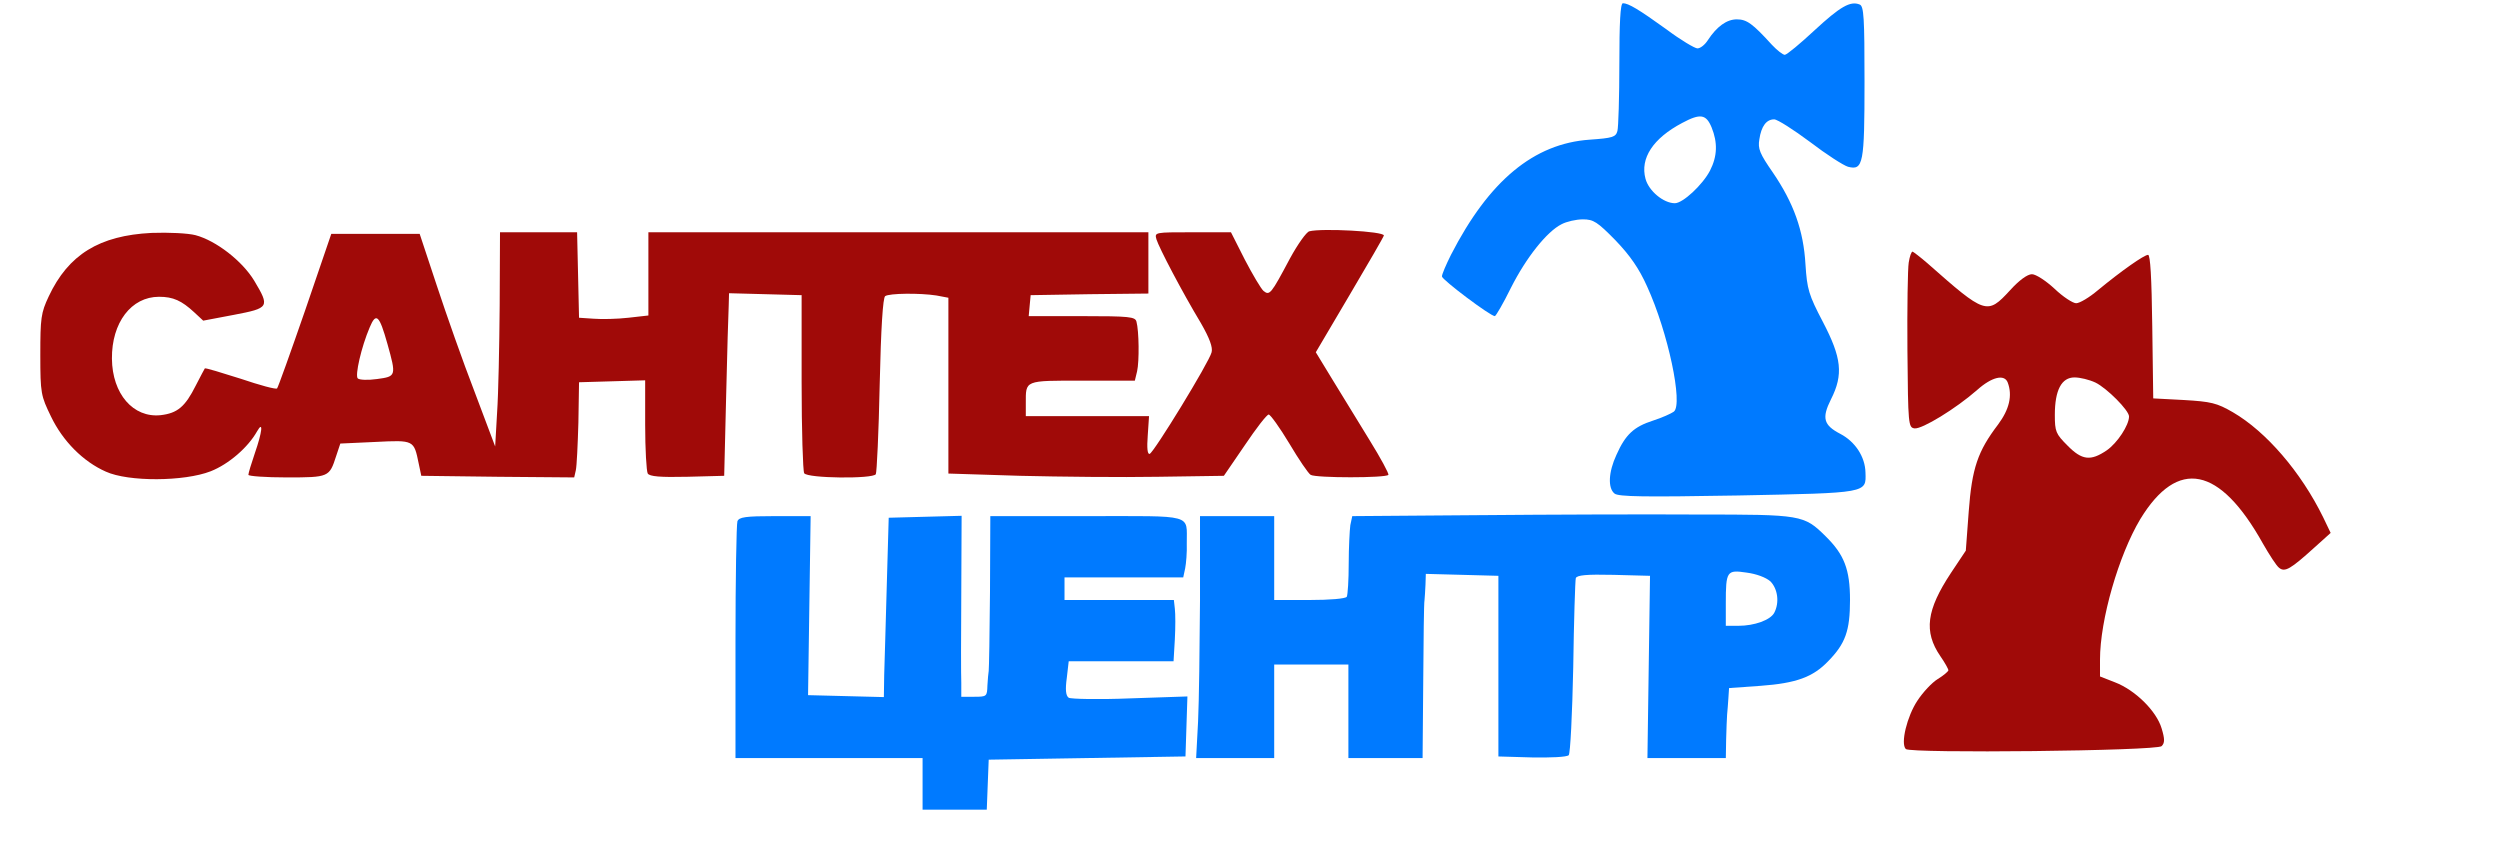
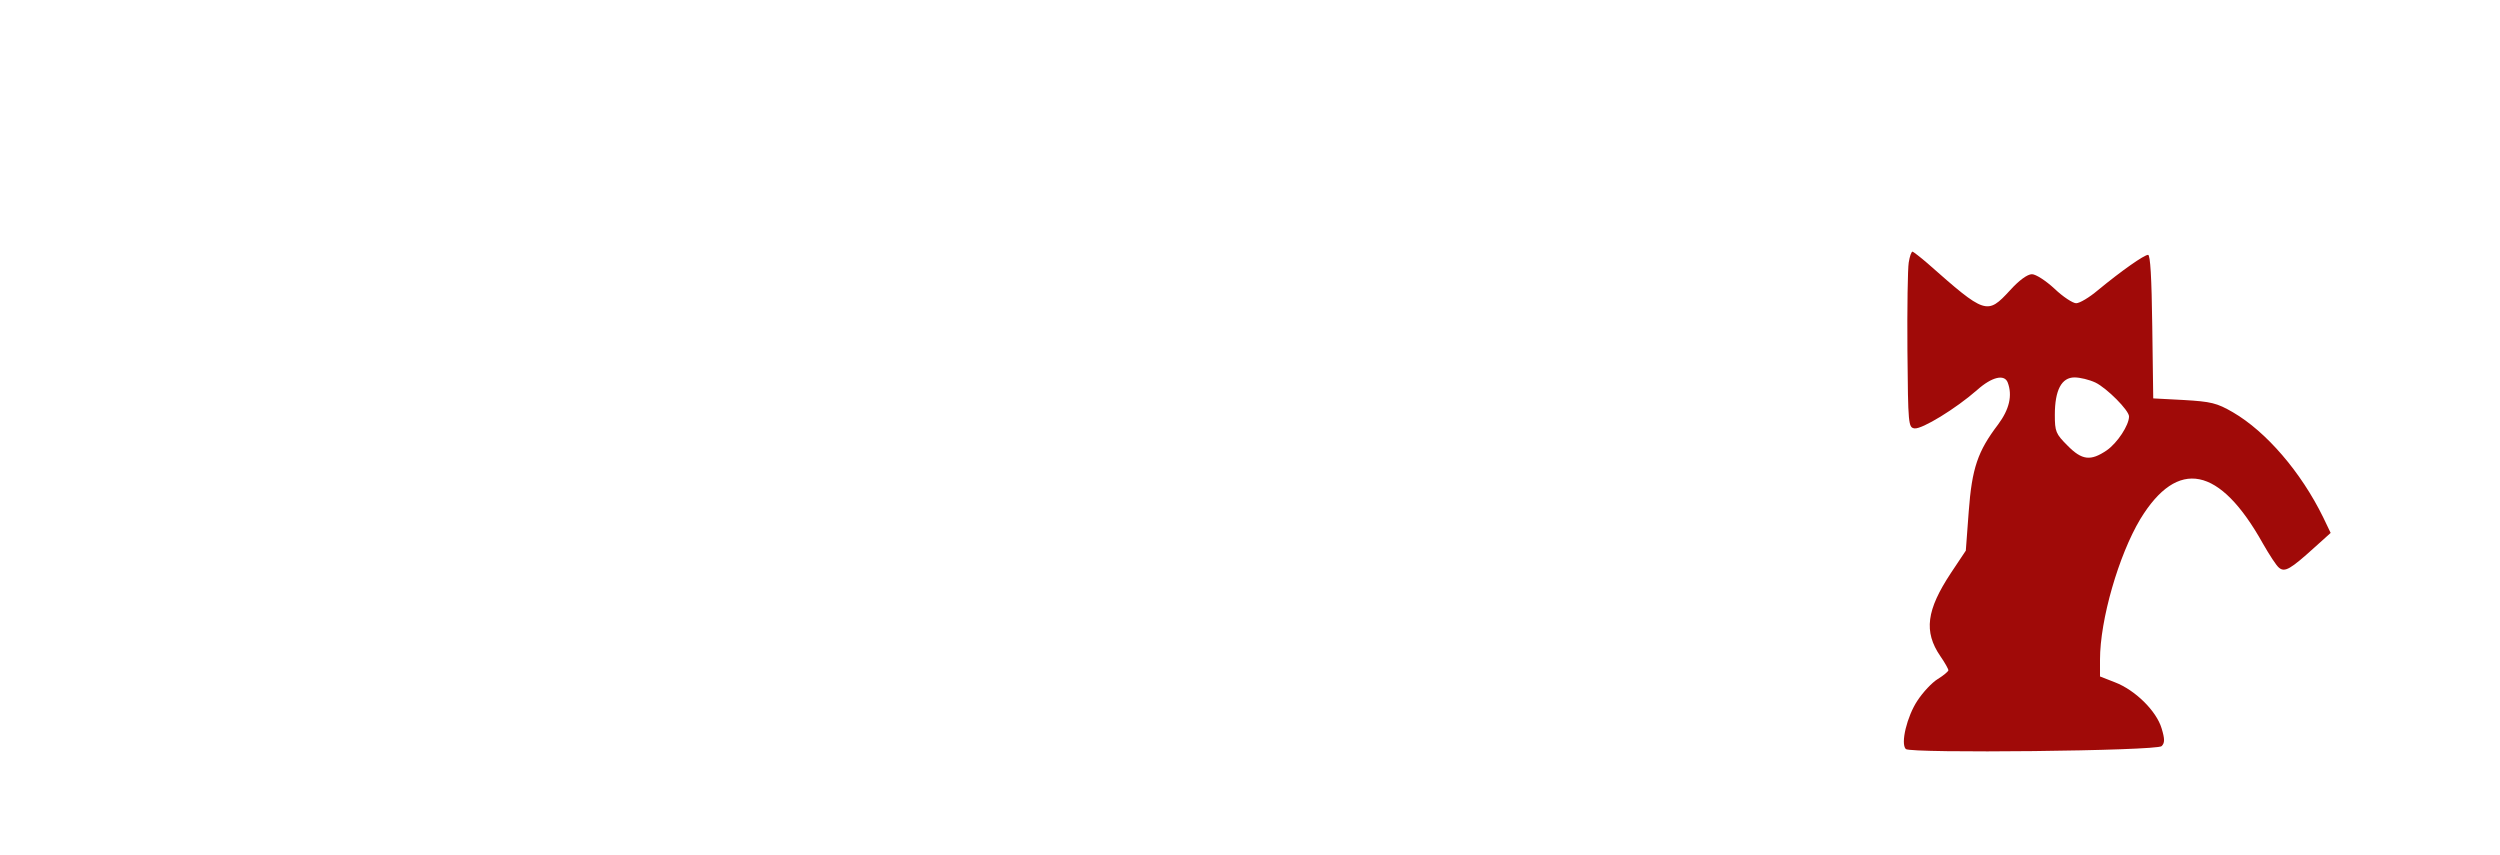
<svg xmlns="http://www.w3.org/2000/svg" version="1.0" width="775pt" height="265pt" viewBox="0 0 775 265" preserveAspectRatio="xMidYMid meet">
  <g transform="translate(0,265) scale(0.1,-0.1)" fill="#000000" stroke="none">
-     <path fill="#007aff" d="M5020 2453 c0 -104 -3 -198 -6 -209 -5 -19 -15 -22 -86 -27 -173 -12 -312 -127 -430 -357 -15 -30 -28 -60 -28 -67 0 -10 150 -123 164 -123 3 0 26 39 50 88 47 93 111 174 157 197 15 8 45 15 66 15 33 0 45 -8 101 -65 45 -47 73 -87 98 -143 65 -142 112 -365 83 -388 -8 -6 -37 -19 -65 -28 -59 -19 -85 -43 -113 -106 -25 -54 -27 -103 -6 -120 12 -10 92 -11 383 -6 404 8 397 7 395 71 -1 49 -32 96 -78 120 -52 27 -58 49 -29 107 39 77 33 129 -25 240 -44 84 -49 101 -54 178 -6 106 -37 191 -101 285 -41 59 -47 74 -42 103 6 41 22 62 46 62 10 0 60 -32 111 -70 51 -39 104 -73 118 -77 47 -12 51 9 51 264 0 199 -2 234 -15 239 -29 12 -61 -7 -140 -80 -44 -41 -85 -75 -92 -76 -6 0 -24 14 -40 31 -60 66 -78 79 -109 79 -31 0 -62 -22 -90 -65 -9 -14 -23 -25 -32 -25 -8 0 -52 26 -96 59 -86 62 -118 81 -135 81 -8 0 -11 -62 -11 -187z m286 -198 c19 -47 18 -89 -5 -134 -23 -44 -84 -101 -109 -101 -35 0 -81 38 -91 76 -17 63 23 125 114 173 56 30 74 27 91 -14z" />
-     <path fill="#A00A08" d="M4059 1933 c-9 -2 -36 -40 -60 -84 -59 -111 -63 -116 -82 -101 -8 7 -34 51 -58 97 l-43 85 -119 0 c-118 0 -118 0 -112 -22 8 -26 79 -162 138 -260 27 -47 37 -75 33 -90 -7 -30 -179 -311 -192 -315 -7 -2 -9 18 -6 57 l4 60 -191 0 -191 0 0 39 c0 73 -6 71 175 71 l163 0 7 29 c7 31 6 125 -2 154 -4 15 -21 17 -169 17 l-165 0 3 33 3 32 183 3 182 2 0 95 0 95 -775 0 -775 0 0 -129 0 -129 -62 -7 c-35 -4 -83 -5 -108 -3 l-45 3 -3 133 -3 132 -119 0 -120 0 -1 -227 c-1 -126 -4 -275 -8 -332 l-6 -105 -64 170 c-36 93 -88 241 -117 329 l-53 160 -137 0 -137 0 -81 -237 c-45 -130 -84 -239 -87 -242 -3 -4 -54 10 -113 30 -60 19 -109 34 -111 32 -1 -2 -14 -25 -28 -53 -33 -66 -57 -86 -109 -92 -85 -9 -150 66 -151 175 -1 112 60 192 146 192 44 0 70 -12 109 -48 l28 -26 95 18 c110 21 112 24 63 106 -37 61 -118 124 -182 141 -23 6 -83 9 -136 7 -162 -8 -258 -67 -319 -197 -24 -51 -26 -67 -26 -181 0 -120 2 -127 33 -191 37 -77 100 -140 170 -171 70 -32 243 -31 325 1 56 22 116 74 144 124 20 35 16 -2 -7 -68 -11 -32 -20 -62 -20 -67 0 -4 53 -8 119 -8 131 0 132 1 153 66 l13 39 109 5 c120 6 119 6 134 -67 l8 -38 237 -3 237 -2 5 22 c3 13 6 79 8 148 l2 125 103 3 102 3 0 -138 c0 -76 4 -144 8 -151 6 -9 38 -12 123 -10 l114 3 6 245 c3 135 7 262 8 283 l1 38 113 -3 112 -3 0 -270 c0 -148 4 -276 8 -282 10 -16 213 -18 222 -3 3 5 9 130 12 277 4 178 10 270 17 275 13 9 107 10 159 2 l37 -7 0 -272 0 -273 223 -7 c122 -3 314 -5 427 -3 l204 3 65 95 c35 52 68 95 74 95 5 0 34 -40 64 -90 29 -49 59 -93 66 -97 16 -10 234 -10 241 0 2 4 -24 52 -58 107 -34 55 -85 139 -114 186 l-53 87 105 178 c58 98 106 181 106 184 0 13 -193 23 -231 13z m-2858 -349 c28 -100 27 -101 -32 -109 -28 -4 -55 -3 -60 2 -9 9 11 97 37 158 20 48 30 38 55 -51z" />
    <path fill="#A00A08" d="M5917 1836 c-3 -18 -5 -141 -4 -272 2 -232 3 -239 22 -242 23 -3 128 61 194 119 46 41 85 50 95 23 15 -40 5 -83 -30 -130 -63 -83 -81 -135 -91 -270 l-9 -121 -46 -69 c-76 -115 -85 -182 -33 -258 14 -20 25 -40 25 -44 -1 -4 -15 -16 -33 -27 -18 -11 -46 -41 -63 -67 -32 -48 -53 -133 -36 -150 14 -14 778 -6 793 9 10 10 10 22 0 55 -16 54 -82 119 -145 143 l-46 18 0 52 c0 124 58 324 125 436 116 190 246 164 380 -76 20 -35 42 -69 50 -75 18 -15 36 -4 110 63 l50 45 -23 48 c-69 141 -177 266 -280 326 -50 29 -68 33 -152 38 l-95 5 -3 223 c-2 153 -6 222 -13 222 -12 0 -82 -49 -156 -110 -26 -22 -56 -40 -67 -40 -10 0 -41 20 -67 45 -27 25 -58 45 -70 45 -14 0 -40 -19 -68 -50 -71 -77 -76 -75 -256 84 -22 19 -43 35 -46 36 -4 0 -9 -15 -12 -34z m579 -372 c35 -17 104 -86 104 -105 0 -27 -36 -82 -69 -105 -50 -34 -77 -31 -122 15 -36 36 -39 43 -39 95 0 77 21 116 61 116 17 0 46 -7 65 -16z" />
-     <path fill="#007aff" d="M4583 1053 l-391 -3 -6 -28 c-2 -15 -5 -69 -5 -119 0 -51 -3 -97 -6 -103 -4 -6 -53 -10 -116 -10 l-109 0 0 130 0 130 -115 0 -115 0 0 -262 c-1 -145 -3 -314 -6 -375 l-6 -113 121 0 121 0 0 145 0 145 115 0 115 0 0 -145 0 -145 115 0 115 0 2 238 c1 130 2 244 4 252 1 8 2 30 3 48 l1 33 113 -3 112 -3 0 -280 0 -280 104 -3 c57 -1 108 1 114 7 5 5 11 128 14 272 2 145 6 270 8 277 4 9 32 12 117 10 l113 -3 -4 -282 -4 -283 122 0 121 0 1 58 c1 31 2 66 3 77 1 11 3 34 4 51 l2 31 98 7 c110 8 162 27 209 76 54 55 68 95 68 190 0 95 -18 141 -76 198 -67 66 -74 67 -394 67 -159 1 -466 0 -682 -2z m905 -205 c23 -23 29 -66 12 -98 -12 -22 -61 -40 -111 -40 l-39 0 0 69 c0 101 3 105 64 96 31 -4 60 -15 74 -27z" />
-     <path fill="#007aff" d="M2286 1034 c-3 -9 -6 -177 -6 -375 l0 -359 290 0 290 0 0 -80 0 -80 100 0 99 0 3 78 3 77 305 5 305 5 3 93 3 93 -178 -6 c-98 -4 -184 -2 -190 2 -9 6 -11 25 -6 61 l6 52 163 0 162 0 4 68 c2 37 2 79 0 95 l-3 27 -170 0 -169 0 0 35 0 35 184 0 184 0 6 28 c3 15 6 50 5 77 -1 93 28 85 -310 85 l-299 0 -1 -235 c-1 -129 -3 -239 -4 -245 -1 -5 -3 -26 -4 -45 -1 -34 -2 -35 -41 -35 l-40 0 0 43 c-1 23 -1 149 0 280 l1 238 -113 -3 -113 -3 -6 -210 c-3 -116 -7 -241 -8 -278 l-1 -68 -117 3 -118 3 4 278 4 277 -111 0 c-91 0 -111 -3 -116 -16z" />
  </g>
</svg>